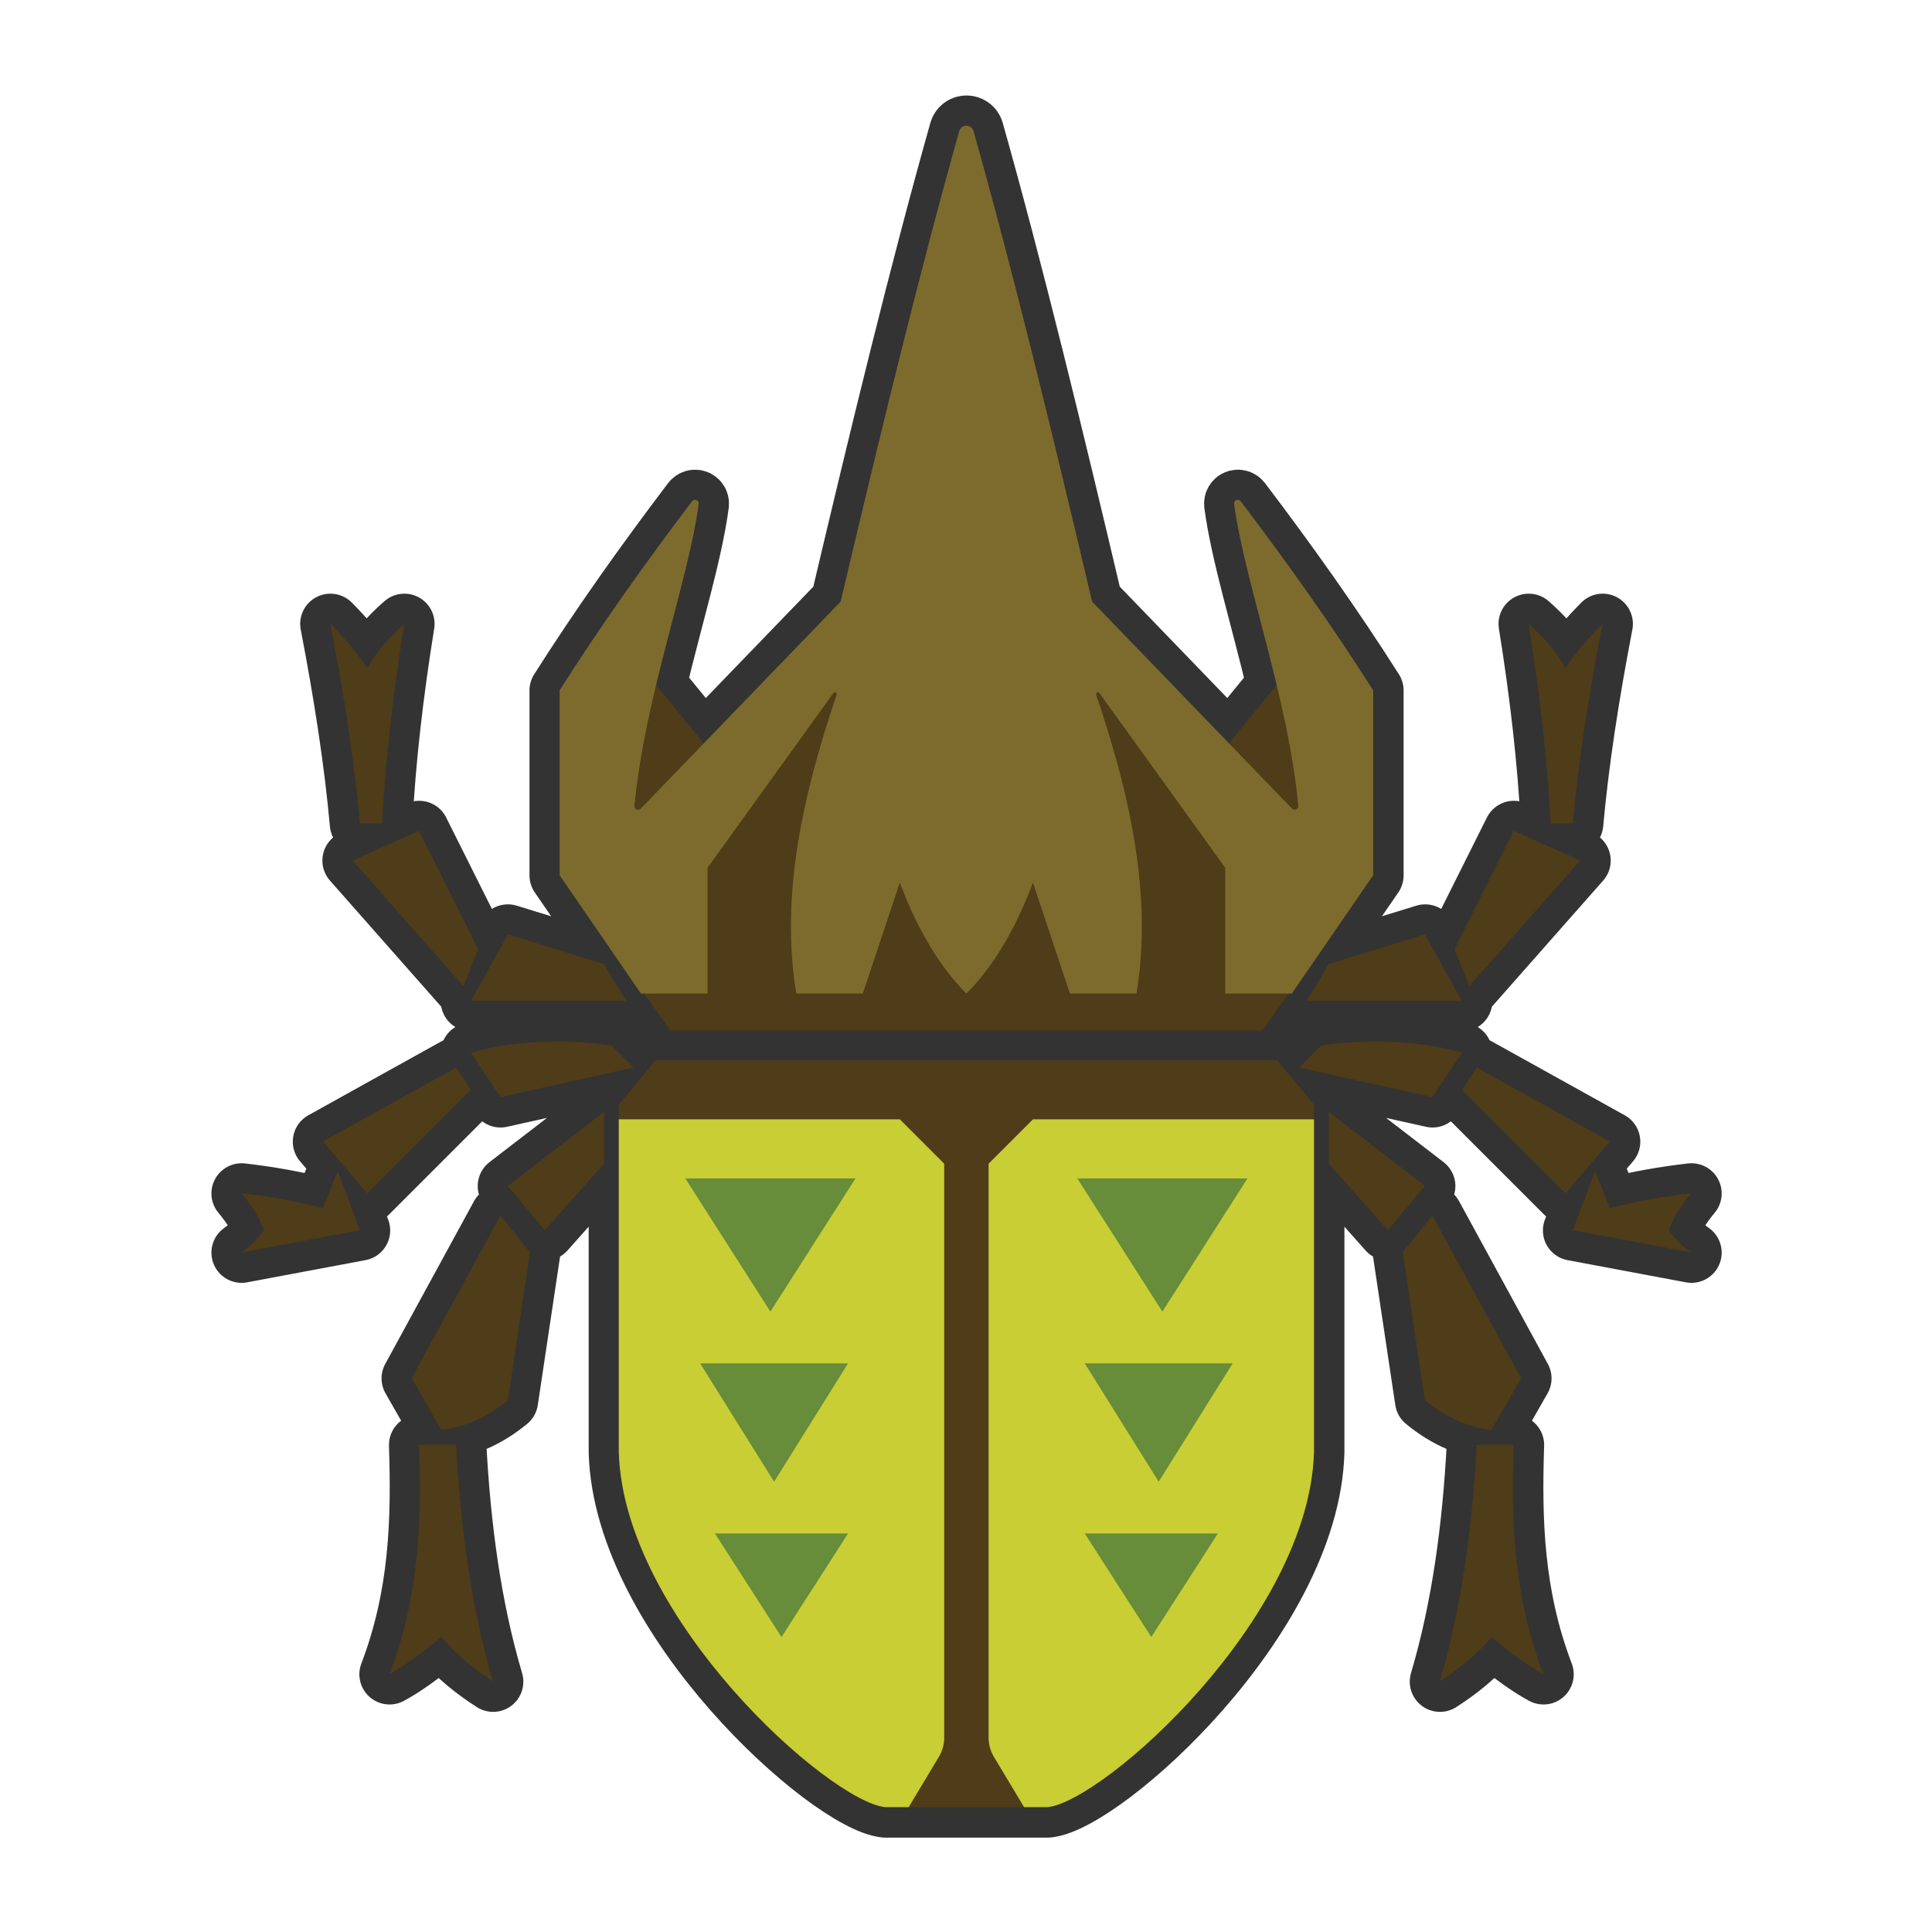
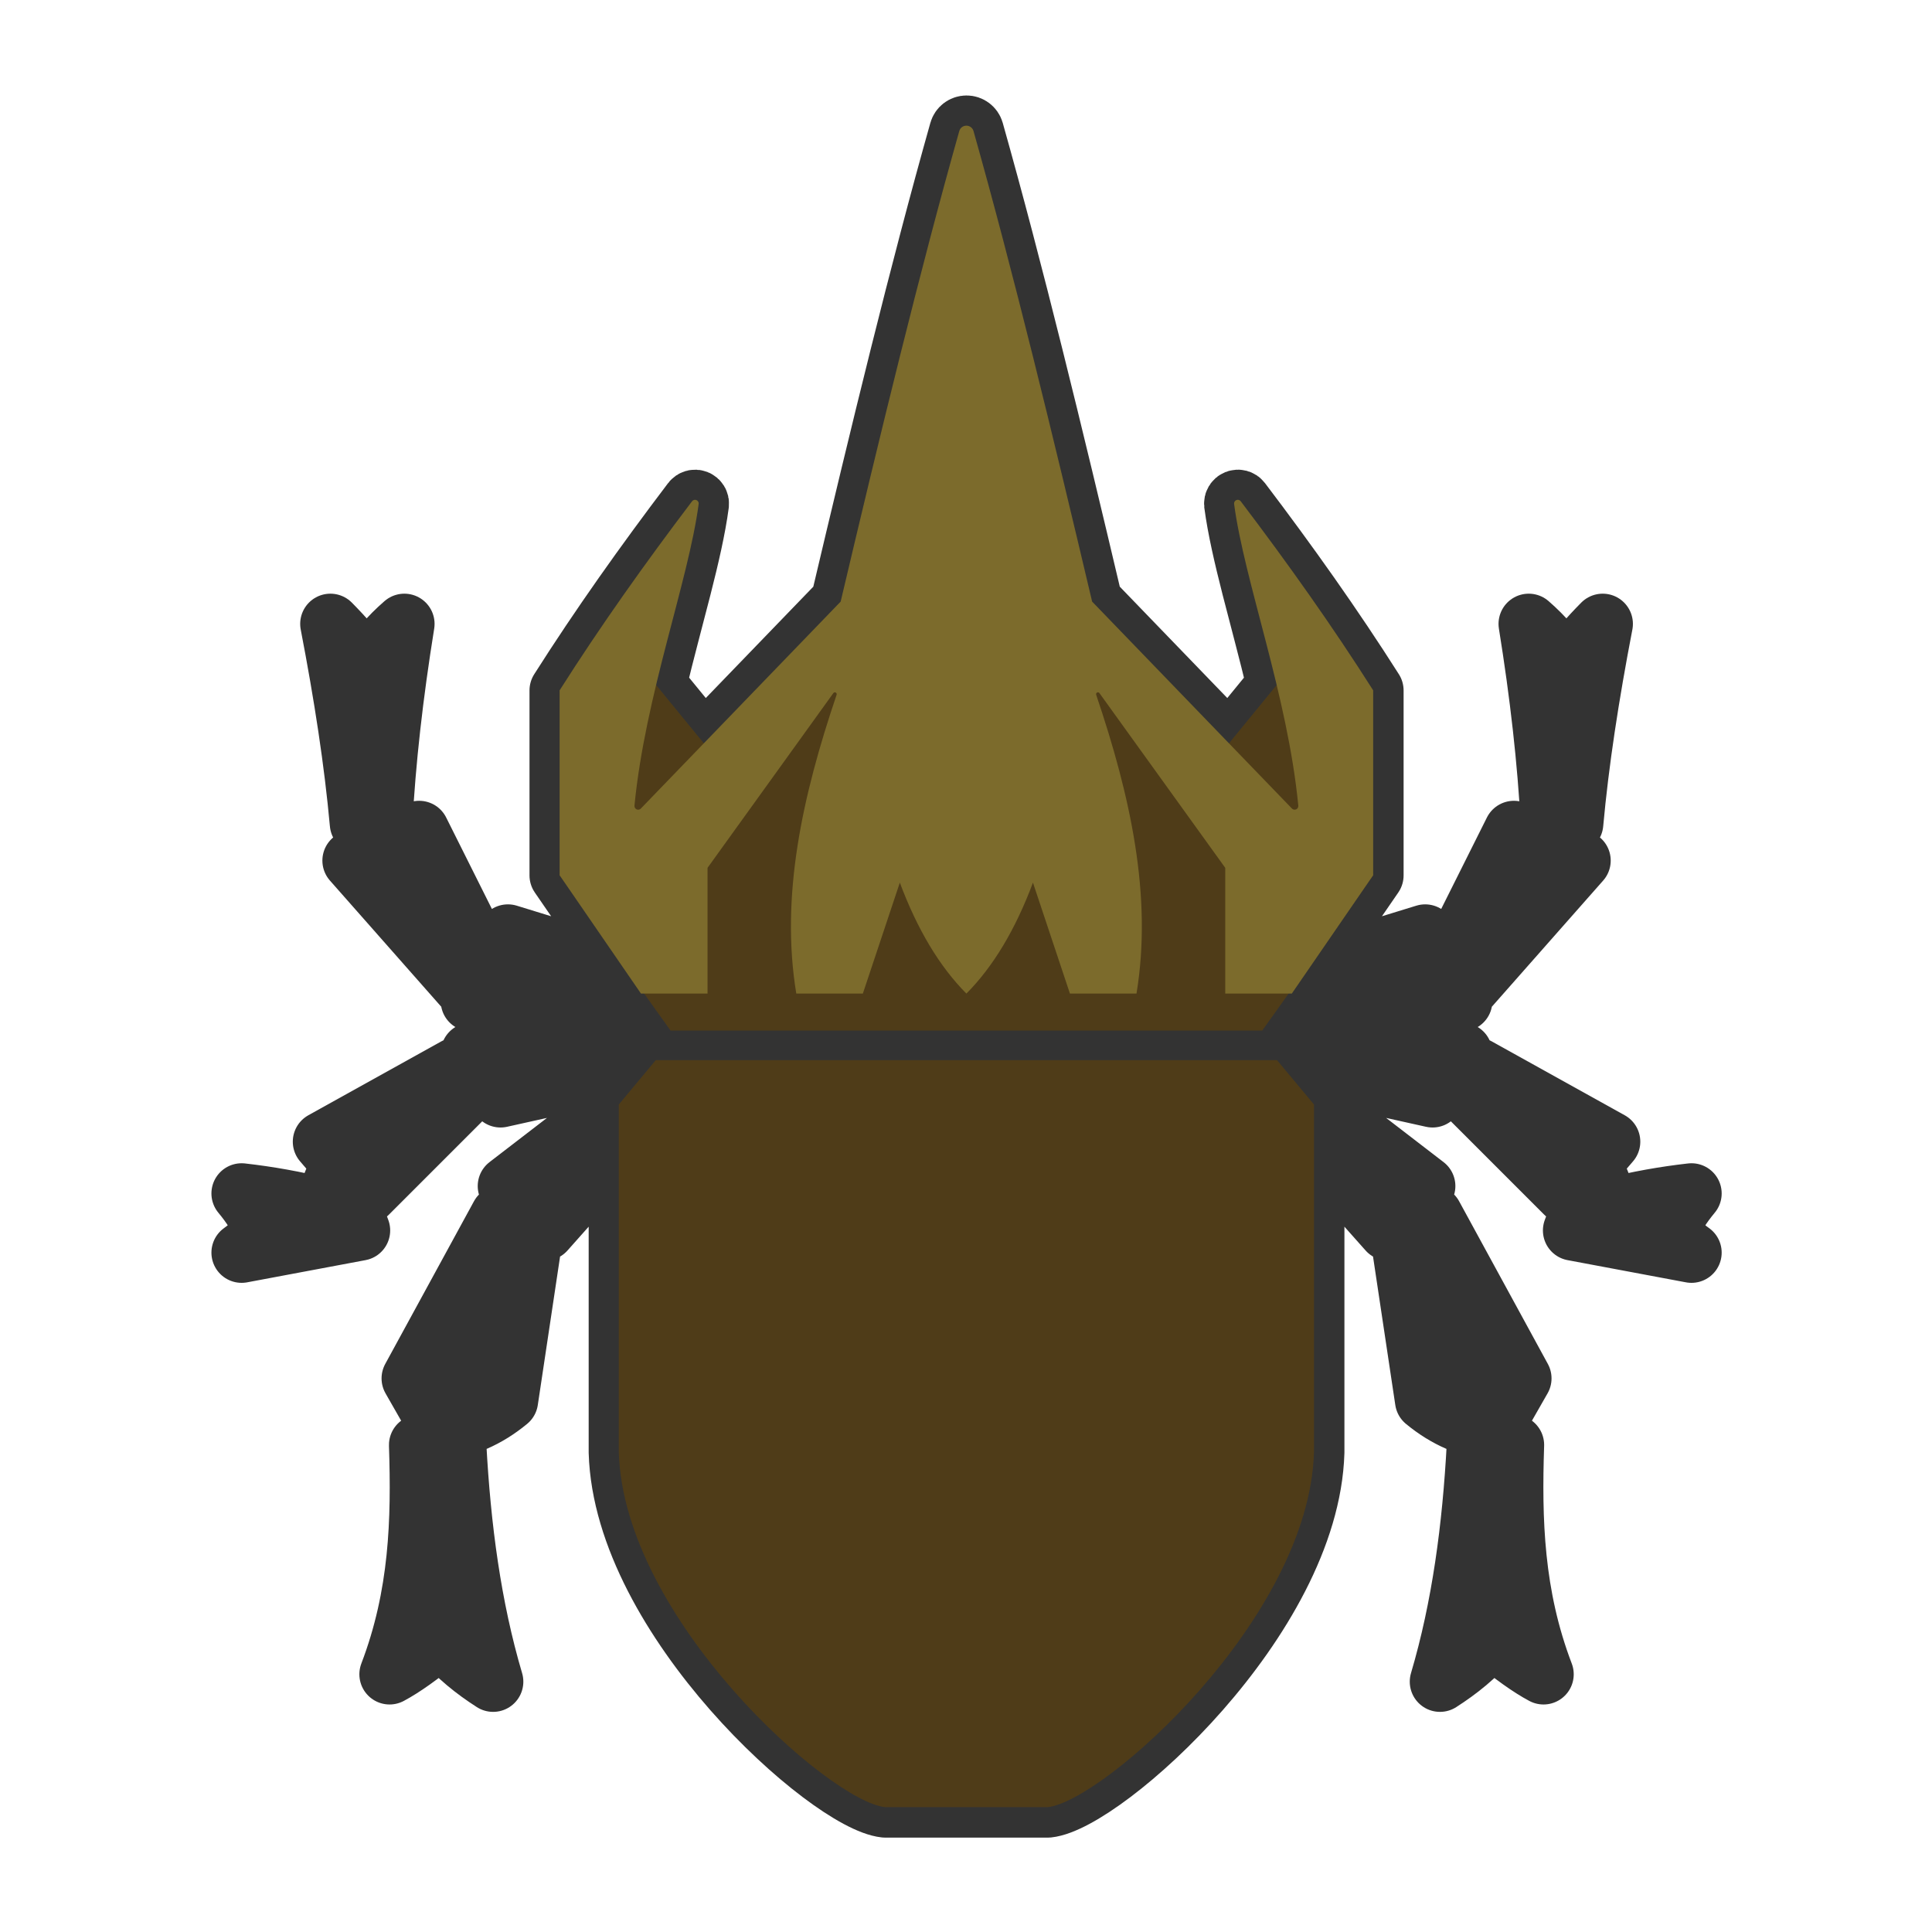
<svg xmlns="http://www.w3.org/2000/svg" width="100%" height="100%" viewBox="0 0 256 256" version="1.1" xml:space="preserve" style="fill-rule:evenodd;clip-rule:evenodd;stroke-linecap:round;stroke-linejoin:round;stroke-miterlimit:1.5;">
  <g transform="matrix(0.98,0,0,0.98,2.612,3.274)">
    <g transform="matrix(1.021,0,0,1.021,-2.667,-3.342)">
      <path d="M117.224,239.355L138.776,239.355C146.161,238.576 173.384,214.401 174.041,192.335L174.041,146.294L169.143,140.416L86.857,140.416L81.959,146.294L81.959,192.335C82.616,214.401 109.839,238.576 117.224,239.355ZM200.49,191.355L195.592,191.355C195.006,202.287 193.612,212.847 190.694,222.702C193.137,221.136 195.467,219.288 197.551,216.825C200.395,219.201 202.641,220.781 204.408,221.723C200.414,211.264 200.163,201.274 200.49,191.355ZM55.51,191.355L60.408,191.355C60.994,202.287 62.388,212.847 65.306,222.702C62.863,221.136 60.533,219.288 58.449,216.825C55.605,219.201 53.359,220.781 51.592,221.723C55.586,211.264 55.837,201.274 55.51,191.355ZM189.714,160.988L185.796,165.886L188.735,185.478C191.579,187.824 194.527,189.023 197.551,189.396L201.469,182.539L189.714,160.988ZM66.286,160.988L70.204,165.886L67.265,185.478C64.421,187.824 61.473,189.023 58.449,189.396L54.531,182.539L66.286,160.988ZM211.265,155.11L208.327,162.947L224,165.886C222.946,165.131 221.936,164.241 221.061,162.947C221.633,161.212 222.711,159.604 224,158.049C220.494,158.446 216.91,159.073 213.224,160.008L211.265,155.11ZM44.735,155.11L47.673,162.947L32,165.886C33.054,165.131 34.064,164.241 34.939,162.947C34.367,161.212 33.289,159.604 32,158.049C35.506,158.446 39.09,159.073 42.776,160.008L44.735,155.11ZM176,147.274L176,154.131L183.837,162.947L188.735,157.07L176,147.274ZM80,147.274L80,154.131L72.163,162.947L67.265,157.07L80,147.274ZM195.592,141.396L193.633,144.335L207.347,158.049L213.224,151.192L195.592,141.396ZM60.408,141.396L62.367,144.335L48.653,158.049L42.776,151.192L60.408,141.396ZM193.633,139.437C188.75,137.97 182.061,137.508 175.02,138.457L172.082,141.396L189.714,145.314L193.633,139.437ZM62.367,139.437C67.25,137.97 73.939,137.508 80.98,138.457L83.918,141.396L66.286,145.314L62.367,139.437ZM93.222,98.454L111.347,79.682C116.584,57.48 121.821,35.922 127.058,17.357C127.177,16.935 127.562,16.645 128,16.645C128.438,16.645 128.823,16.936 128.942,17.357C134.179,35.922 139.416,57.48 144.653,79.682L162.778,98.454L169.098,90.729C166.939,81.707 164.322,73.264 163.456,66.74C163.433,66.521 163.558,66.313 163.763,66.232C163.968,66.151 164.202,66.217 164.334,66.393C170.588,74.639 176.504,82.97 181.878,91.437L181.878,115.927L171.102,131.6L170.682,131.6L167.184,136.498L88.816,136.498L85.318,131.6L84.898,131.6L74.122,115.927L74.122,91.437C79.496,82.97 85.412,74.639 91.666,66.393C91.799,66.218 92.032,66.153 92.236,66.234C92.44,66.315 92.565,66.522 92.542,66.74C91.677,73.264 89.061,81.707 86.901,90.729L93.222,98.454ZM173.061,132.58L176,127.682L188.735,123.763L193.633,132.58L173.061,132.58ZM82.939,132.58L80,127.682L67.265,123.763L62.367,132.58L82.939,132.58ZM194.612,130.621L192.653,125.723L200.49,110.049L209.306,113.967L194.612,130.621ZM61.388,130.621L63.347,125.723L55.51,110.049L46.694,113.967L61.388,130.621ZM47.673,109.07L50.612,109.07C51.04,100.805 52.047,91.961 53.551,82.621C51.582,84.327 49.904,86.253 48.653,88.498C47.227,86.333 45.541,84.427 43.755,82.621C45.568,92.028 46.937,100.918 47.673,109.07ZM208.327,109.07L205.388,109.07C204.96,100.805 203.953,91.961 202.449,82.621C204.418,84.327 206.096,86.253 207.347,88.498C208.773,86.333 210.459,84.427 212.245,82.621C210.432,92.028 209.063,100.918 208.327,109.07Z" style="fill:rgb(51,51,51);stroke:rgb(51,51,51);stroke-width:8px;" />
    </g>
-     <path d="M202,192L197,192C196.402,203.16 194.979,213.939 192,224C194.494,222.401 196.873,220.515 199,218C201.903,220.426 204.196,222.039 206,223C201.923,212.324 201.666,202.125 202,192ZM54,192L59,192C59.598,203.16 61.021,213.939 64,224C61.506,222.401 59.127,220.515 57,218C54.097,220.426 51.804,222.039 50,223C54.077,212.324 54.334,202.125 54,192ZM191,161L187,166L190,186C192.903,188.396 195.913,189.619 199,190L203,183L191,161ZM65,161L69,166L66,186C63.097,188.396 60.087,189.619 57,190L53,183L65,161ZM213,155L210,163L226,166C224.924,165.229 223.893,164.321 223,163C223.583,161.229 224.684,159.588 226,158C222.421,158.405 218.763,159.046 215,160L213,155ZM43,155L46,163L30,166C31.076,165.229 32.107,164.321 33,163C32.417,161.229 31.316,159.588 30,158C33.579,158.405 37.237,159.046 41,160L43,155ZM177,147L177,154L185,163L190,157L177,147ZM79,147L79,154L71,163L66,157L79,147ZM197,141L195,144L209,158L215,151L197,141ZM59,141L61,144L47,158L41,151L59,141ZM195,139C190.016,137.502 183.187,137.031 176,138L173,141L191,145L195,139ZM61,139C65.984,137.502 72.813,137.031 80,138L83,141L65,145L61,139ZM174,132L177,127L190,123L195,132L174,132ZM82,132L79,127L66,123L61,132L82,132ZM196,130L194,125L202,109L211,113L196,130ZM60,130L62,125L54,109L45,113L60,130ZM210,108L207,108C206.563,99.563 205.536,90.536 204,81C206.01,82.742 207.723,84.708 209,87C210.456,84.79 212.177,82.844 214,81C212.149,90.603 210.752,99.679 210,108ZM46,108L49,108C49.437,99.563 50.464,90.536 52,81C49.99,82.742 48.277,84.708 47,87C45.544,84.79 43.823,82.844 42,81C43.851,90.603 45.248,99.679 46,108Z" style="fill:rgb(79,60,24);" />
    <path d="M117,241L139,241C146.54,240.205 174.329,215.526 175,193L175,146L170,140L86,140L81,146L81,193C81.671,215.526 109.46,240.205 117,241Z" style="fill:rgb(79,60,24);" />
    <clipPath id="_clip1">
-       <path d="M117,241L139,241C146.54,240.205 174.329,215.526 175,193L175,146L170,140L86,140L81,146L81,193C81.671,215.526 109.46,240.205 117,241Z" />
-     </clipPath>
+       </clipPath>
    <g clip-path="url(#_clip1)">
      <path d="M79,148L119,148L125,154L125,231.614C125,232.521 124.754,233.411 124.287,234.189C122.697,236.839 119,243 119,243L79,243L79,148ZM177,148L137,148L131,154L131,231.614C131,232.521 131.246,233.411 131.713,234.189C133.303,236.839 137,243 137,243L177,243L177,148Z" style="fill:rgb(200,206,51);" />
      <clipPath id="_clip2">
        <path d="M79,148L119,148L125,154L125,231.614C125,232.521 124.754,233.411 124.287,234.189C122.697,236.839 119,243 119,243L79,243L79,148ZM177,148L137,148L131,154L131,231.614C131,232.521 131.246,233.411 131.713,234.189C133.303,236.839 137,243 137,243L177,243L177,148Z" />
      </clipPath>
      <g clip-path="url(#_clip2)">
        <path d="M103,218L94,204L112,204L103,218ZM153,218L162,204L144,204L153,218ZM102,197L92,181L112,181L102,197ZM154,197L164,181L144,181L154,197ZM101.5,174L90,156L113,156L101.5,174ZM154.5,174L166,156L143,156L154.5,174Z" style="fill:rgb(103,140,58);" />
      </g>
    </g>
    <path d="M168,136L88,136L73,115L85,88L94,99L111,87L145,87L162,99L171,88L183,115L168,136Z" style="fill:rgb(79,60,24);" />
    <path d="M128,131C131.619,127.362 134.619,122.362 137,116L142,131L151,131C153.175,117.808 150.171,104.259 145.548,90.599C145.507,90.482 145.559,90.352 145.669,90.295C145.779,90.238 145.914,90.27 145.987,90.371C149.752,95.6 163,114 163,114L163,131L172,131L183,115L183,90C177.515,81.357 171.475,72.852 165.091,64.434C164.956,64.254 164.717,64.187 164.508,64.27C164.299,64.353 164.171,64.565 164.195,64.789C165.591,75.301 171.439,90.695 172.877,105.594C172.896,105.805 172.78,106.005 172.587,106.092C172.394,106.18 172.167,106.137 172.02,105.985C167.065,100.853 145,78 145,78C139.654,55.335 134.308,33.329 128.962,14.377C128.84,13.947 128.447,13.65 128,13.65C127.553,13.65 127.16,13.947 127.038,14.377C121.692,33.329 116.346,55.335 111,78C111,78 88.935,100.853 83.98,105.985C83.833,106.138 83.605,106.182 83.412,106.094C83.219,106.006 83.102,105.805 83.121,105.594C84.561,90.695 90.409,75.301 91.803,64.788C91.827,64.566 91.699,64.354 91.491,64.272C91.282,64.189 91.045,64.256 90.909,64.434C84.525,72.852 78.485,81.357 73,90L73,115L84,131L93,131L93,114C93,114 106.248,95.6 110.013,90.371C110.086,90.271 110.221,90.239 110.33,90.296C110.44,90.353 110.491,90.482 110.452,90.599C105.829,104.259 102.825,117.808 105,131L114,131L119,116C121.381,122.362 124.381,127.362 128,131Z" style="fill:rgb(124,107,44);" />
  </g>
</svg>